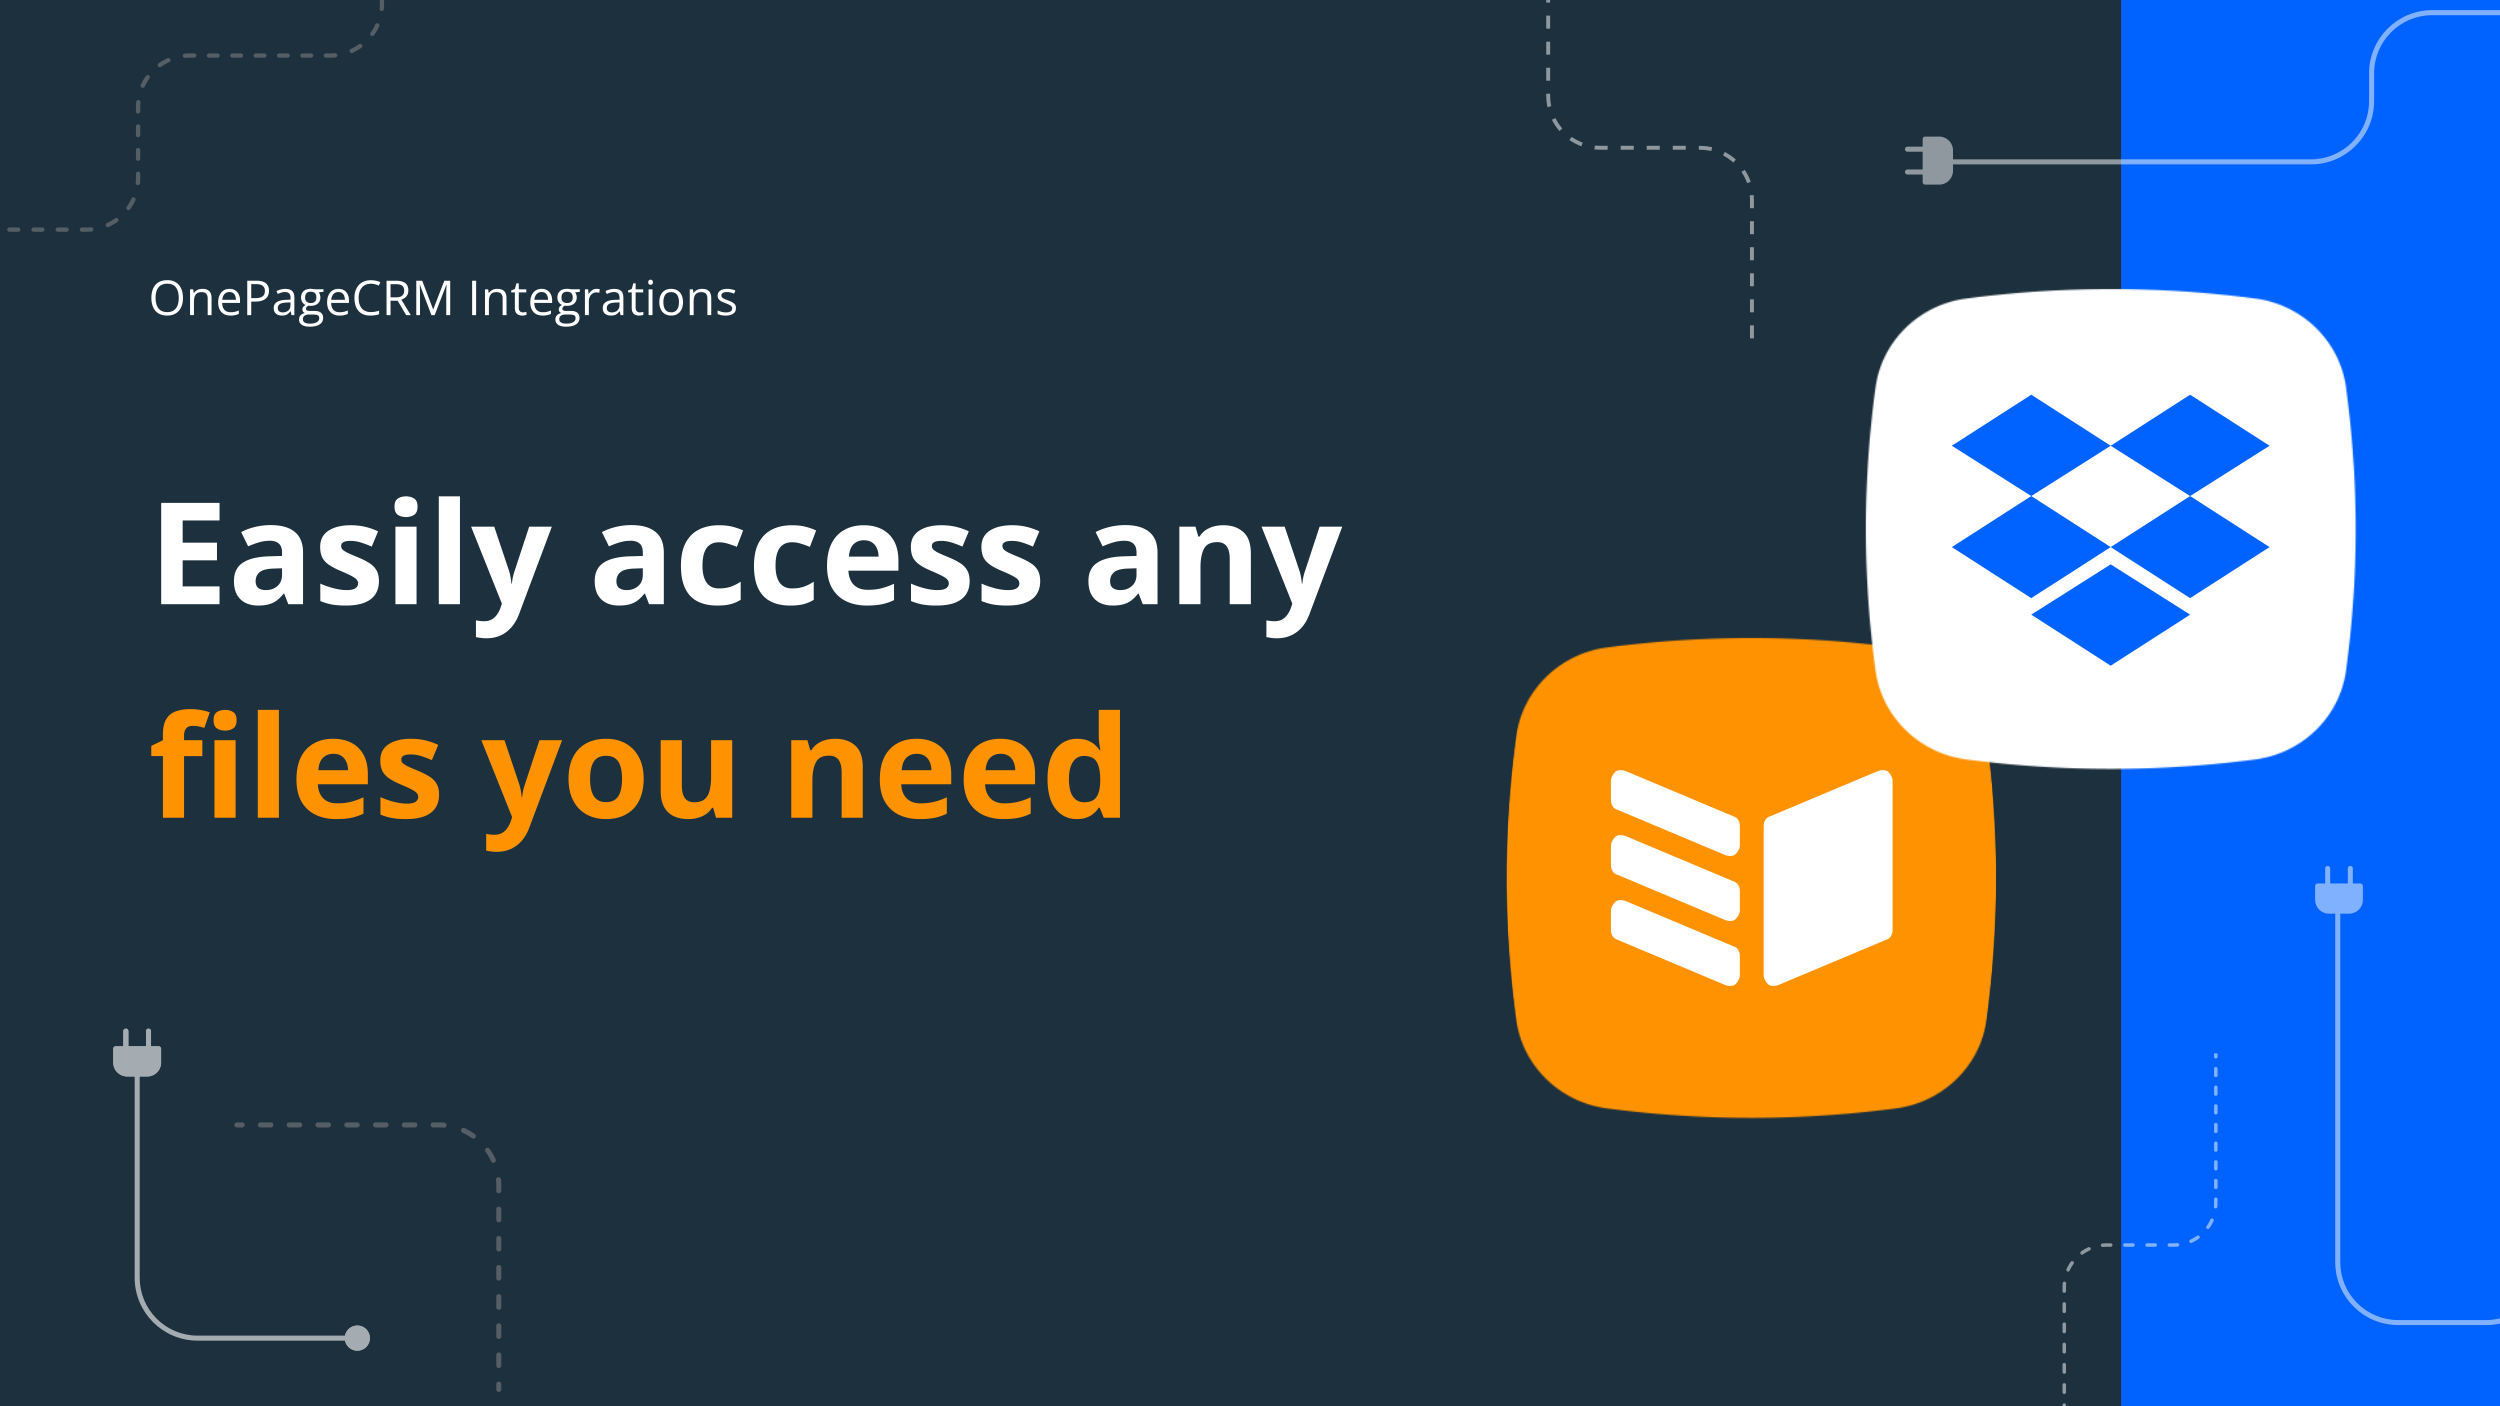
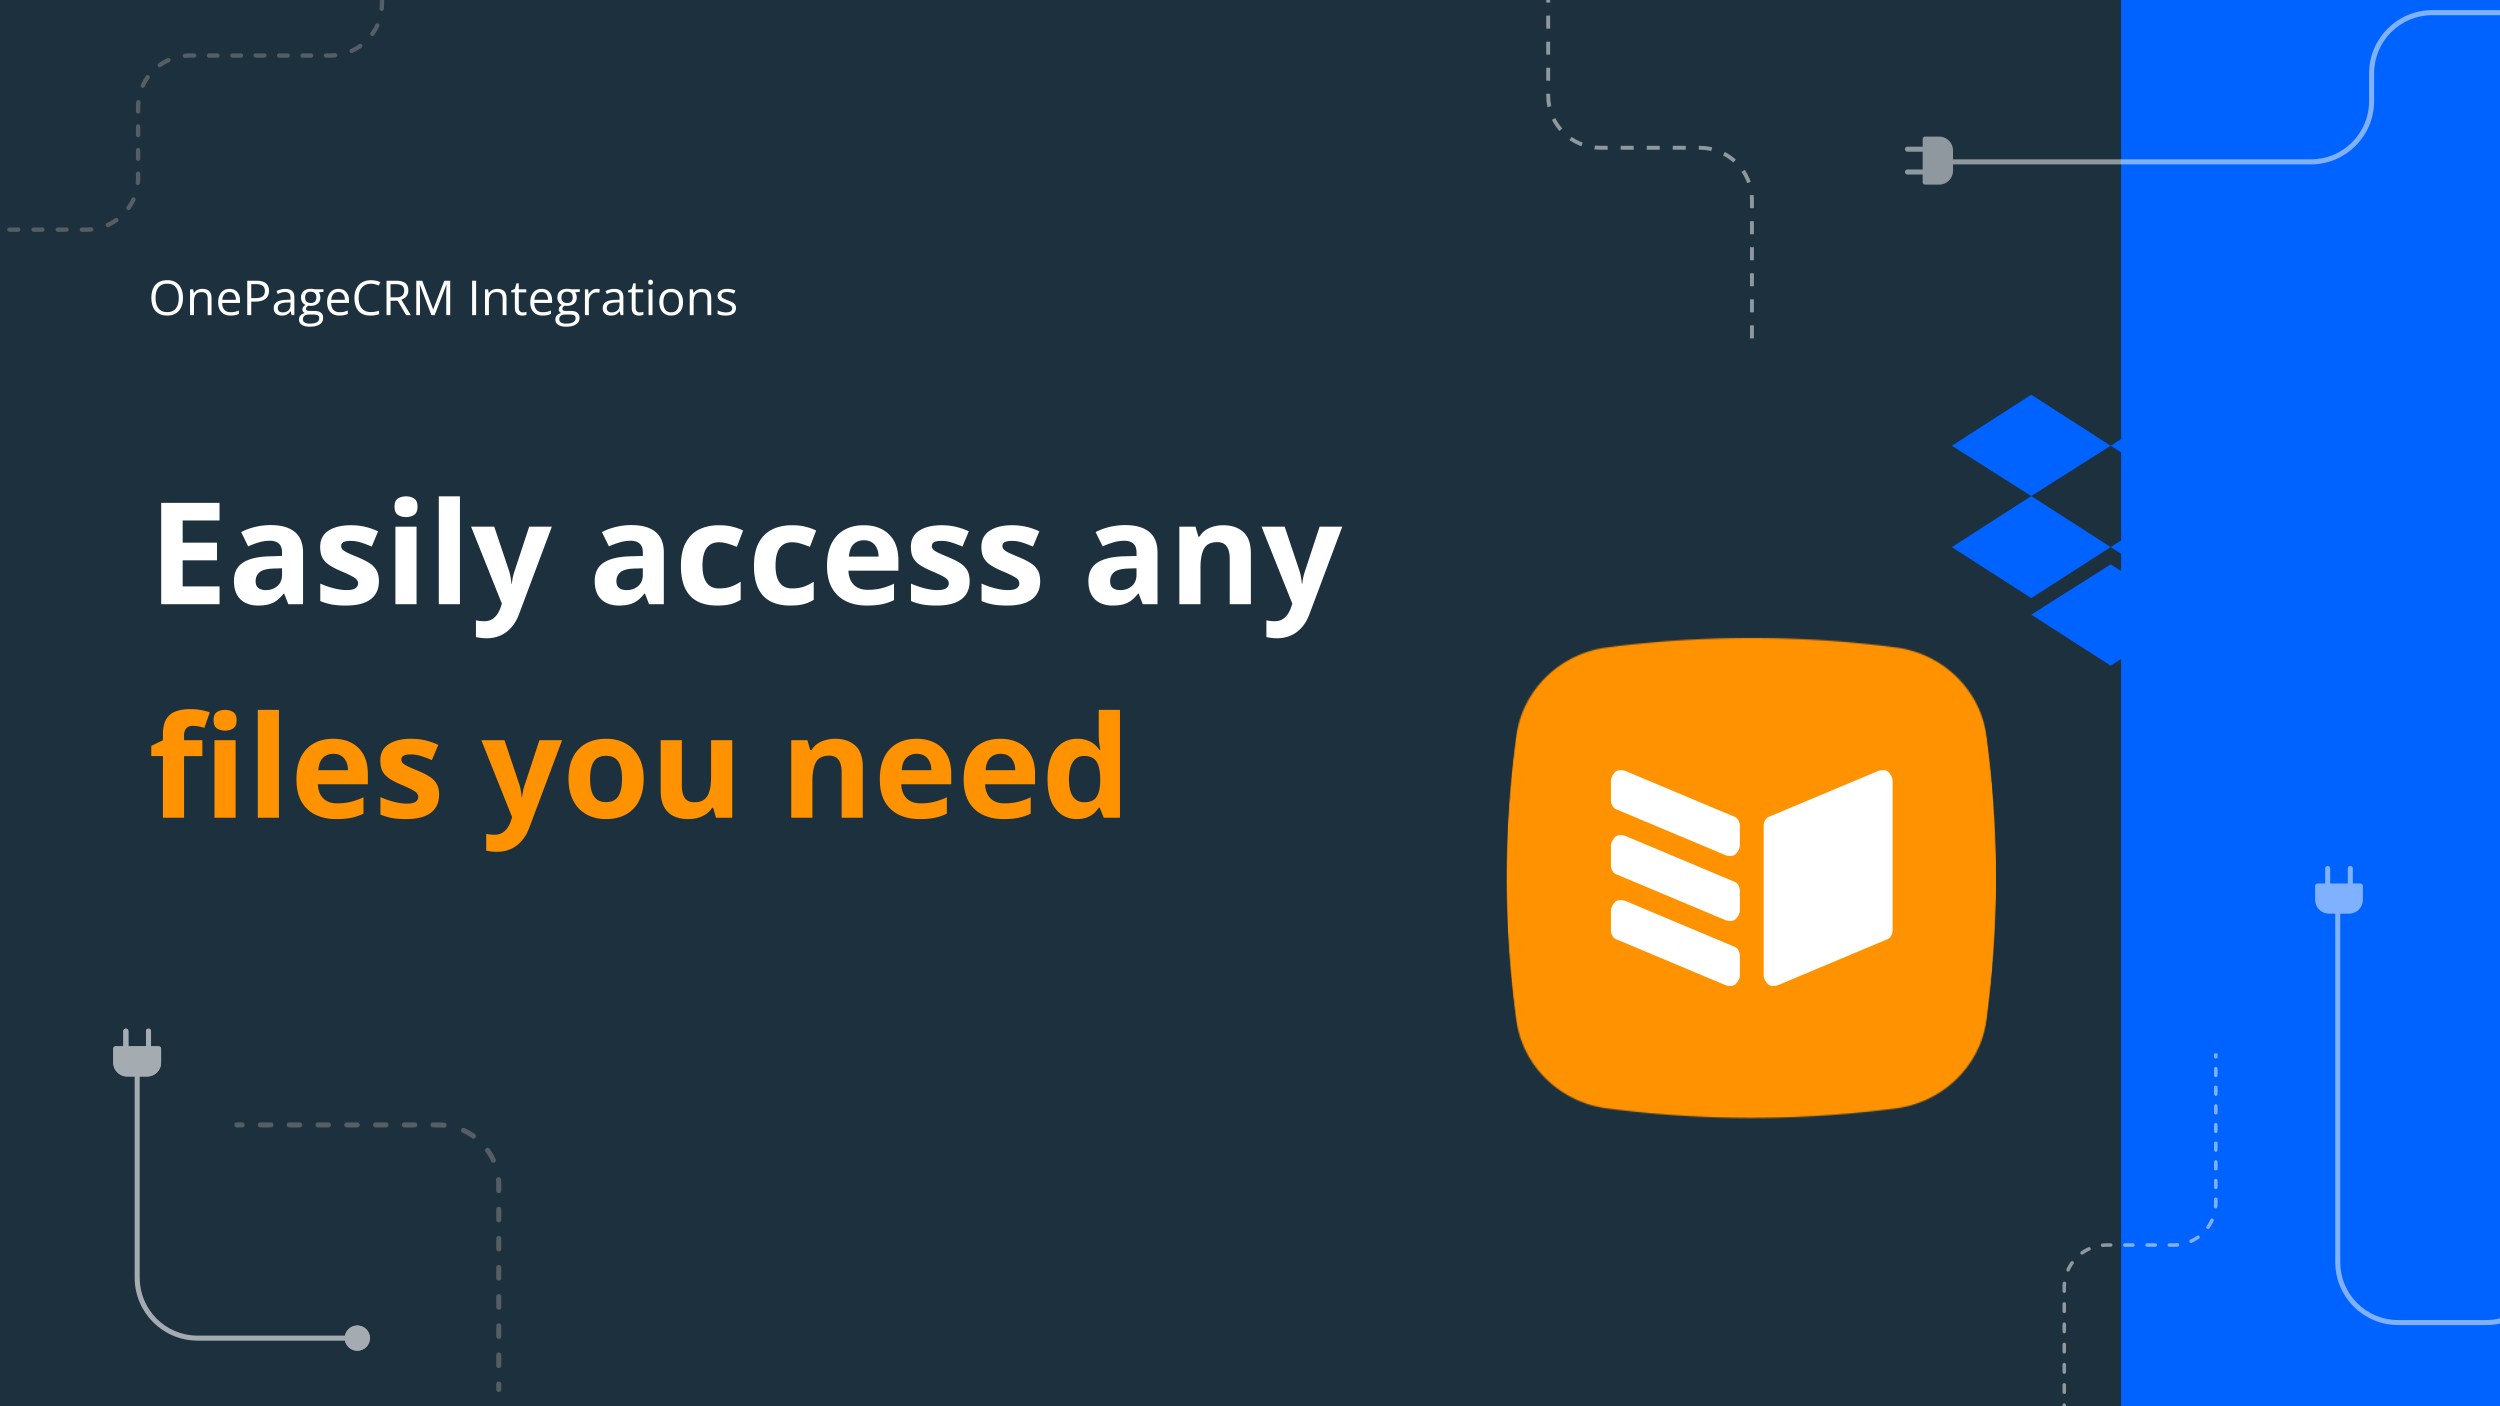
<svg xmlns="http://www.w3.org/2000/svg" width="1920" height="1080" fill="none">
  <rect width="100%" height="100%" fill="#808080" stroke="none" />
  <g clip-path="url(#a)">
    <path fill="#1D303D" d="M0 0h1920v1080H0z" />
    <path fill="#0062FF" d="M1629 0h291v1080h-291z" />
    <path d="M140.521 228.757c0 2.036-.258 3.891-.776 5.565-.518 1.662-1.289 3.095-2.313 4.3-1.012 1.192-2.27 2.113-3.776 2.764-1.505.65-3.252.975-5.239.975-2.048 0-3.836-.325-5.366-.975-1.517-.651-2.782-1.578-3.794-2.782-.999-1.205-1.752-2.644-2.258-4.318-.494-1.675-.741-3.529-.741-5.565 0-2.698.446-5.064 1.337-7.1.891-2.035 2.24-3.619 4.047-4.751 1.819-1.133 4.095-1.699 6.829-1.699 2.614 0 4.812.56 6.594 1.681 1.795 1.12 3.15 2.697 4.065 4.733.928 2.023 1.391 4.414 1.391 7.172zm-21.029 0c0 2.241.319 4.18.958 5.818.638 1.638 1.614 2.902 2.926 3.794 1.325.891 3.006 1.337 5.041 1.337 2.048 0 3.722-.446 5.022-1.337 1.313-.892 2.283-2.156 2.909-3.794.626-1.638.94-3.577.94-5.818 0-3.408-.717-6.07-2.15-7.985-1.422-1.927-3.644-2.891-6.667-2.891-2.047 0-3.734.44-5.058 1.319-1.325.879-2.313 2.132-2.963 3.758-.639 1.614-.958 3.547-.958 5.799zm35.844-6.919c2.349 0 4.125.578 5.33 1.734 1.204 1.144 1.806 2.987 1.806 5.529V242h-2.963v-12.701c0-1.65-.379-2.884-1.138-3.703-.747-.819-1.897-1.229-3.451-1.229-2.192 0-3.733.62-4.625 1.861-.891 1.241-1.337 3.041-1.337 5.402V242h-2.999v-19.801h2.421l.452 2.855h.163a5.877 5.877 0 0 1 1.608-1.753 7 7 0 0 1 2.186-1.084 8.464 8.464 0 0 1 2.547-.379zm20.939 0c1.686 0 3.131.373 4.336 1.12 1.204.747 2.126 1.795 2.764 3.144.638 1.336.958 2.902.958 4.697v1.861h-13.677c.036 2.324.615 4.095 1.735 5.311 1.12 1.217 2.698 1.825 4.733 1.825 1.253 0 2.361-.115 3.324-.343a18.304 18.304 0 0 0 2.999-1.012v2.638a14.63 14.63 0 0 1-2.981.975c-.975.205-2.132.307-3.468.307-1.903 0-3.566-.385-4.987-1.156-1.409-.783-2.505-1.927-3.288-3.433-.783-1.505-1.174-3.348-1.174-5.528 0-2.132.355-3.974 1.066-5.528.722-1.566 1.734-2.77 3.035-3.613 1.313-.844 2.854-1.265 4.625-1.265zm-.036 2.457c-1.602 0-2.879.524-3.83 1.572-.952 1.048-1.518 2.511-1.699 4.39h10.479c-.012-1.181-.199-2.216-.56-3.108-.349-.903-.885-1.601-1.608-2.095-.723-.506-1.65-.759-2.782-.759zm20.541-8.708c3.409 0 5.896.668 7.462 2.005 1.577 1.325 2.366 3.228 2.366 5.709a9.15 9.15 0 0 1-.56 3.198c-.361 1-.951 1.885-1.77 2.656-.819.759-1.897 1.361-3.234 1.806-1.325.434-2.951.651-4.878.651h-3.216V242h-3.071v-26.413h6.901zm-.289 2.62h-3.541v10.767h2.873c1.686 0 3.089-.181 4.209-.542 1.132-.361 1.982-.945 2.548-1.752.566-.819.849-1.903.849-3.252 0-1.759-.56-3.066-1.68-3.921-1.121-.867-2.873-1.3-5.258-1.3zm22.601 3.667c2.361 0 4.113.53 5.258 1.59 1.144 1.06 1.716 2.752 1.716 5.077V242h-2.186l-.578-2.927h-.145a10.99 10.99 0 0 1-1.734 1.825 6.443 6.443 0 0 1-2.096 1.102c-.783.241-1.746.361-2.89.361-1.205 0-2.277-.21-3.216-.632a5.008 5.008 0 0 1-2.204-1.915c-.53-.855-.795-1.939-.795-3.252 0-1.975.783-3.493 2.348-4.553 1.566-1.06 3.951-1.638 7.155-1.734l3.414-.145v-1.21c0-1.71-.367-2.909-1.102-3.595-.735-.687-1.77-1.03-3.107-1.03a9.62 9.62 0 0 0-2.963.452c-.94.301-1.831.656-2.674 1.065l-.921-2.276c.891-.458 1.915-.849 3.071-1.174a13.425 13.425 0 0 1 3.649-.488zm4.011 10.37-3.017.127c-2.469.096-4.21.499-5.221 1.21-1.012.711-1.518 1.716-1.518 3.017 0 1.132.343 1.969 1.03 2.511.686.542 1.596.813 2.728.813 1.758 0 3.198-.487 4.318-1.463 1.12-.976 1.68-2.439 1.68-4.39v-1.825zm14.67 18.645c-2.602 0-4.607-.488-6.016-1.464-1.409-.963-2.114-2.318-2.114-4.065 0-1.24.392-2.3 1.174-3.179.795-.88 1.891-1.464 3.288-1.753a3.602 3.602 0 0 1-1.336-1.084 2.693 2.693 0 0 1-.542-1.662c0-.723.198-1.355.596-1.897.409-.554 1.03-1.084 1.861-1.59-1.036-.421-1.879-1.132-2.53-2.132-.638-1.011-.957-2.186-.957-3.522 0-1.422.295-2.632.885-3.632.59-1.012 1.445-1.782 2.565-2.312 1.121-.53 2.476-.795 4.065-.795.35 0 .699.018 1.048.054.362.024.705.066 1.03.126.325.049.608.109.849.181h6.793v1.933l-3.649.452c.361.47.662 1.036.903 1.698.241.663.361 1.397.361 2.204 0 1.975-.668 3.547-2.005 4.716-1.337 1.156-3.174 1.734-5.51 1.734-.554 0-1.12-.048-1.699-.145-.59.326-1.041.687-1.354 1.084a2.208 2.208 0 0 0-.452 1.373c0 .386.114.693.343.922.241.229.584.397 1.03.506.446.096.982.144 1.608.144h3.487c2.156 0 3.806.452 4.95 1.355 1.156.903 1.734 2.222 1.734 3.957 0 2.192-.891 3.872-2.674 5.04-1.782 1.169-4.36 1.753-7.732 1.753zm.09-2.349c1.638 0 2.993-.169 4.065-.506 1.084-.325 1.891-.801 2.421-1.427.542-.614.813-1.349.813-2.204 0-.795-.181-1.397-.542-1.807-.361-.397-.891-.662-1.59-.795-.698-.144-1.553-.217-2.565-.217h-3.433c-.891 0-1.668.139-2.33.416-.663.277-1.175.687-1.536 1.229-.349.542-.524 1.216-.524 2.023 0 1.072.452 1.885 1.355 2.439.903.566 2.192.849 3.866.849zm.777-15.826c1.433 0 2.511-.361 3.234-1.084.723-.723 1.084-1.777 1.084-3.162 0-1.481-.367-2.589-1.102-3.324-.735-.747-1.819-1.12-3.252-1.12-1.373 0-2.433.385-3.18 1.156-.734.759-1.102 1.873-1.102 3.342 0 1.349.374 2.385 1.12 3.108.747.723 1.813 1.084 3.198 1.084zm21.318-10.876c1.687 0 3.132.373 4.336 1.12 1.205.747 2.126 1.795 2.765 3.144.638 1.336.957 2.902.957 4.697v1.861H254.34c.036 2.324.614 4.095 1.734 5.311 1.12 1.217 2.698 1.825 4.734 1.825 1.252 0 2.36-.115 3.324-.343a18.336 18.336 0 0 0 2.999-1.012v2.638c-1 .445-1.993.77-2.981.975-.976.205-2.132.307-3.469.307-1.903 0-3.565-.385-4.986-1.156-1.409-.783-2.505-1.927-3.288-3.433-.783-1.505-1.175-3.348-1.175-5.528 0-2.132.356-3.974 1.066-5.528.723-1.566 1.735-2.77 3.035-3.613 1.313-.844 2.855-1.265 4.625-1.265zm-.036 2.457c-1.602 0-2.878.524-3.83 1.572-.951 1.048-1.517 2.511-1.698 4.39h10.479c-.012-1.181-.199-2.216-.561-3.108-.349-.903-.885-1.601-1.607-2.095-.723-.506-1.65-.759-2.783-.759zm24.932-6.378c-1.457 0-2.77.253-3.938.759a8.011 8.011 0 0 0-2.963 2.168c-.807.94-1.428 2.078-1.861 3.415-.434 1.337-.651 2.842-.651 4.516 0 2.217.344 4.144 1.03 5.782.699 1.626 1.735 2.884 3.108 3.776 1.385.891 3.113 1.336 5.185 1.336 1.18 0 2.288-.096 3.324-.289a30.39 30.39 0 0 0 3.053-.758v2.673c-.963.362-1.975.627-3.035.795-1.06.181-2.319.271-3.776.271-2.686 0-4.932-.554-6.739-1.662-1.794-1.12-3.143-2.698-4.047-4.733-.891-2.036-1.336-4.438-1.336-7.209 0-1.999.277-3.824.831-5.474.566-1.662 1.385-3.095 2.457-4.3 1.084-1.204 2.408-2.131 3.974-2.782 1.578-.662 3.385-.993 5.42-.993 1.337 0 2.626.132 3.866.397 1.241.265 2.361.644 3.361 1.138l-1.229 2.602a18.25 18.25 0 0 0-2.782-.994c-1-.289-2.084-.434-3.252-.434zm19.15-2.33c2.168 0 3.957.271 5.366.813 1.421.53 2.481 1.343 3.18 2.439.698 1.096 1.048 2.493 1.048 4.191 0 1.397-.253 2.566-.759 3.505a6.555 6.555 0 0 1-1.987 2.258 10.136 10.136 0 0 1-2.62 1.337l7.245 11.87h-3.578l-6.467-11.021h-5.493V242h-3.071v-26.413h7.136zm-.18 2.656h-3.885v10.135h4.192c2.156 0 3.74-.44 4.751-1.319 1.024-.879 1.536-2.174 1.536-3.884 0-1.795-.542-3.065-1.626-3.812-1.072-.747-2.728-1.12-4.968-1.12zM331.321 242l-8.871-23.378h-.144c.048.494.09 1.096.126 1.807.036.71.066 1.487.09 2.33.025.831.037 1.68.037 2.548V242h-2.855v-26.413h4.553l8.365 21.969h.126l8.491-21.969h4.517V242h-3.035v-16.91c0-.783.012-1.566.036-2.349a105.626 105.626 0 0 1 .199-4.083h-.145L333.832 242h-2.511zm31.273 0v-26.413h3.071V242h-3.071zm19.259-20.162c2.348 0 4.125.578 5.329 1.734 1.205 1.144 1.807 2.987 1.807 5.529V242h-2.963v-12.701c0-1.65-.38-2.884-1.138-3.703-.747-.819-1.897-1.229-3.451-1.229-2.192 0-3.734.62-4.625 1.861s-1.337 3.041-1.337 5.402V242h-2.999v-19.801h2.421l.452 2.855h.162a5.903 5.903 0 0 1 1.608-1.753 7.01 7.01 0 0 1 2.186-1.084 8.466 8.466 0 0 1 2.548-.379zm19.71 18.066c.494 0 1-.042 1.518-.126a6.965 6.965 0 0 0 1.264-.307v2.33c-.349.157-.837.289-1.463.398-.614.108-1.217.162-1.807.162-1.048 0-1.999-.18-2.854-.542-.855-.373-1.542-.999-2.06-1.879-.506-.879-.759-2.095-.759-3.649v-11.743h-2.818v-1.464l2.836-1.174 1.193-4.3h1.806v4.589h5.8v2.349h-5.8v11.653c0 1.24.283 2.168.85 2.782.578.614 1.342.921 2.294.921zm14.417-18.066c1.686 0 3.131.373 4.336 1.12 1.204.747 2.126 1.795 2.764 3.144.638 1.336.958 2.902.958 4.697v1.861h-13.677c.036 2.324.615 4.095 1.735 5.311 1.12 1.217 2.698 1.825 4.733 1.825 1.253 0 2.361-.115 3.324-.343a18.272 18.272 0 0 0 2.999-1.012v2.638a14.63 14.63 0 0 1-2.981.975c-.975.205-2.131.307-3.468.307-1.903 0-3.565-.385-4.987-1.156-1.409-.783-2.505-1.927-3.288-3.433-.783-1.505-1.174-3.348-1.174-5.528 0-2.132.355-3.974 1.066-5.528.722-1.566 1.734-2.77 3.035-3.613 1.313-.844 2.854-1.265 4.625-1.265zm-.036 2.457c-1.602 0-2.879.524-3.83 1.572-.952 1.048-1.518 2.511-1.698 4.39h10.478c-.012-1.181-.199-2.216-.56-3.108-.349-.903-.885-1.601-1.608-2.095-.723-.506-1.65-.759-2.782-.759zm18.717 26.594c-2.602 0-4.607-.488-6.016-1.464-1.41-.963-2.114-2.318-2.114-4.065 0-1.24.391-2.3 1.174-3.179.795-.88 1.891-1.464 3.288-1.753a3.605 3.605 0 0 1-1.337-1.084 2.699 2.699 0 0 1-.542-1.662c0-.723.199-1.355.596-1.897.41-.554 1.03-1.084 1.861-1.59-1.036-.421-1.879-1.132-2.529-2.132-.638-1.011-.958-2.186-.958-3.522 0-1.422.296-2.632.886-3.632.59-1.012 1.445-1.782 2.565-2.312 1.12-.53 2.475-.795 4.065-.795.349 0 .699.018 1.048.054.361.024.705.066 1.03.126.325.049.608.109.849.181h6.793v1.933l-3.65.452c.362.47.663 1.036.904 1.698.241.663.361 1.397.361 2.204 0 1.975-.668 3.547-2.005 4.716-1.337 1.156-3.174 1.734-5.511 1.734-.554 0-1.12-.048-1.698-.145-.59.326-1.042.687-1.355 1.084a2.213 2.213 0 0 0-.451 1.373c0 .386.114.693.343.922.241.229.584.397 1.03.506.445.096.981.144 1.608.144h3.486c2.156 0 3.806.452 4.951 1.355 1.156.903 1.734 2.222 1.734 3.957 0 2.192-.891 3.872-2.674 5.04-1.782 1.169-4.36 1.753-7.732 1.753zm.09-2.349c1.638 0 2.993-.169 4.065-.506 1.084-.325 1.891-.801 2.421-1.427.542-.614.813-1.349.813-2.204 0-.795-.181-1.397-.542-1.807-.362-.397-.891-.662-1.59-.795-.699-.144-1.554-.217-2.565-.217h-3.433c-.891 0-1.668.139-2.331.416-.662.277-1.174.687-1.535 1.229-.35.542-.524 1.216-.524 2.023 0 1.072.451 1.885 1.355 2.439.903.566 2.192.849 3.866.849zm.777-15.826c1.433 0 2.511-.361 3.234-1.084.722-.723 1.084-1.777 1.084-3.162 0-1.481-.368-2.589-1.102-3.324-.735-.747-1.819-1.12-3.252-1.12-1.373 0-2.433.385-3.18 1.156-.735.759-1.102 1.873-1.102 3.342 0 1.349.373 2.385 1.12 3.108.747.723 1.813 1.084 3.198 1.084zm22.691-10.876c.398 0 .813.024 1.247.072.433.036.819.09 1.156.163l-.379 2.782a8.389 8.389 0 0 0-1.084-.199 9.378 9.378 0 0 0-1.12-.072c-.795 0-1.548.163-2.259.488a5.35 5.35 0 0 0-1.842 1.373c-.53.59-.946 1.307-1.247 2.15-.301.831-.452 1.758-.452 2.782V242h-3.017v-19.801h2.493l.326 3.65h.126a9.682 9.682 0 0 1 1.481-2.006 6.676 6.676 0 0 1 2.006-1.463c.771-.361 1.626-.542 2.565-.542zm13.55.036c2.361 0 4.113.53 5.257 1.59 1.145 1.06 1.717 2.752 1.717 5.077V242h-2.186l-.578-2.927h-.145a10.99 10.99 0 0 1-1.734 1.825 6.453 6.453 0 0 1-2.096 1.102c-.783.241-1.747.361-2.891.361-1.204 0-2.276-.21-3.216-.632a5.013 5.013 0 0 1-2.204-1.915c-.53-.855-.795-1.939-.795-3.252 0-1.975.783-3.493 2.349-4.553 1.566-1.06 3.951-1.638 7.154-1.734l3.415-.145v-1.21c0-1.71-.367-2.909-1.102-3.595-.735-.687-1.771-1.03-3.108-1.03-1.035 0-2.023.15-2.962.452-.94.301-1.831.656-2.674 1.065l-.922-2.276c.892-.458 1.915-.849 3.072-1.174a13.42 13.42 0 0 1 3.649-.488zm4.011 10.37-3.017.127c-2.469.096-4.21.499-5.221 1.21-1.012.711-1.518 1.716-1.518 3.017 0 1.132.343 1.969 1.03 2.511.686.542 1.596.813 2.728.813 1.758 0 3.197-.487 4.318-1.463 1.12-.976 1.68-2.439 1.68-4.39v-1.825zm15.537 7.66c.494 0 1-.042 1.517-.126.518-.084.94-.187 1.265-.307v2.33c-.349.157-.837.289-1.463.398-.615.108-1.217.162-1.807.162-1.048 0-1.999-.18-2.854-.542-.856-.373-1.542-.999-2.06-1.879-.506-.879-.759-2.095-.759-3.649v-11.743h-2.818v-1.464l2.836-1.174 1.193-4.3h1.806v4.589h5.8v2.349h-5.8v11.653c0 1.24.283 2.168.849 2.782.579.614 1.343.921 2.295.921zm9.792-17.705V242h-2.999v-19.801h2.999zm-1.463-7.407c.493 0 .915.163 1.264.488.361.313.542.807.542 1.481 0 .663-.181 1.156-.542 1.482a1.79 1.79 0 0 1-1.264.487c-.518 0-.952-.162-1.301-.487-.338-.326-.506-.819-.506-1.482 0-.674.168-1.168.506-1.481.349-.325.783-.488 1.301-.488zm24.895 17.271c0 1.626-.211 3.078-.632 4.354-.422 1.277-1.03 2.355-1.825 3.234a7.936 7.936 0 0 1-2.891 2.024c-1.12.457-2.39.686-3.812.686-1.325 0-2.541-.229-3.649-.686a8.233 8.233 0 0 1-2.855-2.024c-.794-.879-1.415-1.957-1.86-3.234-.434-1.276-.651-2.728-.651-4.354 0-2.167.368-4.01 1.102-5.528.735-1.529 1.783-2.692 3.144-3.487 1.373-.807 3.005-1.21 4.896-1.21 1.806 0 3.384.403 4.733 1.21 1.361.807 2.415 1.976 3.162 3.505.759 1.518 1.138 3.355 1.138 5.51zm-15.067 0c0 1.59.21 2.969.632 4.138.422 1.168 1.072 2.071 1.951 2.71.879.638 2.012.957 3.397.957 1.373 0 2.499-.319 3.378-.957.891-.639 1.548-1.542 1.969-2.71.422-1.169.633-2.548.633-4.138 0-1.577-.211-2.938-.633-4.083-.421-1.156-1.072-2.047-1.951-2.673-.879-.627-2.017-.94-3.414-.94-2.06 0-3.572.681-4.535 2.042-.952 1.361-1.427 3.246-1.427 5.654zm29.629-10.225c2.348 0 4.125.578 5.329 1.734 1.205 1.144 1.807 2.987 1.807 5.529V242h-2.963v-12.701c0-1.65-.38-2.884-1.138-3.703-.747-.819-1.897-1.229-3.451-1.229-2.192 0-3.734.62-4.625 1.861s-1.337 3.041-1.337 5.402V242h-2.999v-19.801h2.421l.452 2.855h.162a5.903 5.903 0 0 1 1.608-1.753 7.01 7.01 0 0 1 2.186-1.084 8.466 8.466 0 0 1 2.548-.379zm26.124 14.742c0 1.265-.32 2.331-.958 3.198-.626.855-1.53 1.499-2.71 1.933-1.168.434-2.565.65-4.191.65-1.385 0-2.584-.108-3.596-.325-1.011-.217-1.897-.524-2.655-.921v-2.764c.807.397 1.77.758 2.89 1.084a12.26 12.26 0 0 0 3.433.487c1.71 0 2.951-.277 3.722-.831.77-.554 1.156-1.306 1.156-2.258 0-.542-.157-1.018-.47-1.427-.301-.422-.813-.825-1.536-1.211-.722-.397-1.722-.831-2.999-1.3a34.743 34.743 0 0 1-3.288-1.428c-.915-.481-1.626-1.066-2.131-1.752-.494-.687-.741-1.578-.741-2.674 0-1.674.674-2.957 2.023-3.848 1.361-.903 3.144-1.355 5.348-1.355 1.192 0 2.306.12 3.342.361a15.38 15.38 0 0 1 2.927.94l-1.012 2.403a18.502 18.502 0 0 0-2.619-.886 11.237 11.237 0 0 0-2.837-.361c-1.385 0-2.451.229-3.198.686-.734.458-1.102 1.084-1.102 1.879 0 .615.169 1.12.506 1.518.35.397.904.771 1.662 1.12.759.349 1.759.759 2.999 1.229 1.241.457 2.313.933 3.216 1.427.904.482 1.596 1.072 2.078 1.77.494.687.741 1.572.741 2.656zM168.606 464h-44.813v-77.812h44.813v13.519h-28.314v17.085h26.345v13.518h-26.345v20.065h28.314V464zm39.385-60.727c7.984 0 14.104 1.739 18.362 5.216 4.258 3.477 6.387 8.764 6.387 15.86V464h-11.337l-3.14-8.09h-.426c-1.703 2.129-3.441 3.868-5.215 5.216-1.775 1.348-3.815 2.342-6.121 2.98-2.306.639-5.109.958-8.409.958-3.513 0-6.671-.674-9.474-2.022-2.767-1.348-4.95-3.406-6.546-6.174-1.597-2.803-2.395-6.351-2.395-10.644 0-6.316 2.217-10.964 6.653-13.945 4.435-3.016 11.088-4.683 19.958-5.003l10.325-.319v-2.608c0-3.122-.816-5.411-2.448-6.866-1.632-1.454-3.903-2.182-6.812-2.182-2.874 0-5.695.408-8.463 1.224a65.628 65.628 0 0 0-8.303 3.087l-5.375-10.964c3.158-1.667 6.688-2.98 10.591-3.938a51.386 51.386 0 0 1 12.188-1.437zm8.622 33.158-6.28.213c-5.251.141-8.906 1.082-10.964 2.82-2.022 1.739-3.034 4.028-3.034 6.866 0 2.484.728 4.258 2.183 5.322 1.454 1.029 3.353 1.544 5.694 1.544 3.478 0 6.405-1.029 8.782-3.087 2.413-2.058 3.619-4.985 3.619-8.782v-4.896zm74.406 9.899c0 4.045-.958 7.469-2.874 10.272-1.881 2.768-4.702 4.879-8.463 6.334-3.761 1.419-8.445 2.128-14.051 2.128-4.151 0-7.717-.266-10.697-.798-2.945-.532-5.926-1.419-8.942-2.661v-13.412c3.229 1.455 6.689 2.661 10.379 3.619 3.725.923 6.99 1.384 9.793 1.384 3.157 0 5.411-.461 6.759-1.384 1.384-.958 2.076-2.2 2.076-3.726a4.41 4.41 0 0 0-.852-2.661c-.532-.816-1.703-1.721-3.513-2.714-1.809-1.029-4.648-2.36-8.515-3.992-3.726-1.561-6.795-3.14-9.208-4.737-2.377-1.596-4.151-3.477-5.322-5.641-1.136-2.2-1.703-4.985-1.703-8.356 0-5.5 2.129-9.633 6.386-12.401 4.294-2.803 10.024-4.205 17.191-4.205 3.69 0 7.203.373 10.538 1.118 3.371.745 6.831 1.934 10.379 3.566l-4.897 11.709c-2.945-1.277-5.73-2.324-8.356-3.14a26.238 26.238 0 0 0-7.93-1.224c-2.377 0-4.169.319-5.375.958-1.207.638-1.81 1.614-1.81 2.927 0 .958.302 1.81.905 2.555.639.745 1.845 1.579 3.619 2.501 1.81.887 4.453 2.04 7.93 3.46 3.371 1.383 6.298 2.838 8.782 4.364 2.484 1.49 4.4 3.353 5.748 5.588 1.348 2.2 2.023 5.056 2.023 8.569zm28.899-41.833V464h-16.232v-59.503h16.232zm-8.089-23.311c2.412 0 4.488.567 6.227 1.703 1.738 1.1 2.608 3.175 2.608 6.227 0 3.016-.87 5.109-2.608 6.28-1.739 1.135-3.815 1.703-6.227 1.703-2.449 0-4.542-.568-6.281-1.703-1.703-1.171-2.554-3.264-2.554-6.28 0-3.052.851-5.127 2.554-6.227 1.739-1.136 3.832-1.703 6.281-1.703zM353.236 464h-16.233v-82.814h16.233V464zm8.569-59.503h17.776l11.23 33.477c.355 1.065.656 2.147.905 3.247.248 1.1.461 2.235.638 3.406.178 1.171.32 2.395.426 3.672h.32a54.77 54.77 0 0 1 .851-5.375c.39-1.668.869-3.318 1.437-4.95l11.017-33.477h17.404l-25.174 67.114c-1.526 4.116-3.513 7.54-5.961 10.272-2.448 2.767-5.269 4.843-8.463 6.227-3.157 1.384-6.635 2.076-10.431 2.076-1.845 0-3.442-.107-4.79-.32a40.52 40.52 0 0 1-3.46-.585v-12.88c.745.177 1.686.337 2.821.479 1.135.142 2.324.213 3.566.213 2.271 0 4.222-.479 5.854-1.437 1.633-.958 2.999-2.253 4.099-3.885a20.88 20.88 0 0 0 2.608-5.27l.958-2.927-23.631-59.077zm123.263-1.224c7.984 0 14.104 1.739 18.362 5.216 4.258 3.477 6.387 8.764 6.387 15.86V464H498.48l-3.14-8.09h-.425c-1.704 2.129-3.442 3.868-5.216 5.216-1.774 1.348-3.815 2.342-6.121 2.98-2.306.639-5.109.958-8.409.958-3.513 0-6.671-.674-9.474-2.022-2.767-1.348-4.949-3.406-6.546-6.174-1.597-2.803-2.395-6.351-2.395-10.644 0-6.316 2.218-10.964 6.653-13.945 4.435-3.016 11.088-4.683 19.958-5.003l10.325-.319v-2.608c0-3.122-.816-5.411-2.448-6.866-1.632-1.454-3.903-2.182-6.812-2.182-2.874 0-5.695.408-8.463 1.224a65.558 65.558 0 0 0-8.302 3.087l-5.376-10.964c3.158-1.667 6.688-2.98 10.591-3.938a51.392 51.392 0 0 1 12.188-1.437zm8.622 33.158-6.28.213c-5.251.141-8.906 1.082-10.964 2.82-2.022 1.739-3.033 4.028-3.033 6.866 0 2.484.727 4.258 2.182 5.322 1.454 1.029 3.353 1.544 5.695 1.544 3.477 0 6.404-1.029 8.781-3.087 2.413-2.058 3.619-4.985 3.619-8.782v-4.896zm57.055 28.633c-5.89 0-10.911-1.064-15.062-3.193-4.151-2.164-7.309-5.5-9.474-10.006-2.164-4.506-3.246-10.272-3.246-17.297 0-7.274 1.224-13.199 3.672-17.776 2.484-4.613 5.908-8.002 10.272-10.166 4.4-2.164 9.492-3.247 15.275-3.247 4.116 0 7.664.408 10.645 1.225 3.016.78 5.641 1.72 7.877 2.82l-4.79 12.561c-2.555-1.029-4.932-1.863-7.132-2.502-2.2-.674-4.4-1.011-6.6-1.011-2.838 0-5.198.674-7.078 2.023-1.881 1.312-3.283 3.299-4.205 5.961-.923 2.661-1.384 5.996-1.384 10.005 0 3.939.497 7.203 1.49 9.793.994 2.591 2.431 4.524 4.311 5.802 1.881 1.242 4.17 1.862 6.866 1.862 3.371 0 6.369-.443 8.995-1.33 2.625-.923 5.18-2.2 7.664-3.832v13.891c-2.484 1.561-5.092 2.679-7.824 3.353-2.697.71-6.121 1.064-10.272 1.064zm56.097 0c-5.89 0-10.911-1.064-15.062-3.193-4.152-2.164-7.309-5.5-9.474-10.006-2.164-4.506-3.246-10.272-3.246-17.297 0-7.274 1.224-13.199 3.672-17.776 2.484-4.613 5.908-8.002 10.272-10.166 4.4-2.164 9.491-3.247 15.275-3.247 4.116 0 7.664.408 10.644 1.225 3.016.78 5.642 1.72 7.877 2.82l-4.79 12.561c-2.554-1.029-4.932-1.863-7.132-2.502a22.416 22.416 0 0 0-6.599-1.011c-2.839 0-5.198.674-7.079 2.023-1.88 1.312-3.282 3.299-4.204 5.961-.923 2.661-1.384 5.996-1.384 10.005 0 3.939.497 7.203 1.49 9.793.994 2.591 2.431 4.524 4.311 5.802 1.881 1.242 4.169 1.862 6.866 1.862 3.371 0 6.369-.443 8.994-1.33 2.626-.923 5.181-2.2 7.665-3.832v13.891c-2.484 1.561-5.092 2.679-7.824 3.353-2.697.71-6.121 1.064-10.272 1.064zm56.469-61.685c5.5 0 10.237 1.065 14.21 3.194 3.974 2.093 7.044 5.145 9.208 9.154 2.164 4.009 3.247 8.906 3.247 14.69v7.876h-38.374c.177 4.578 1.544 8.179 4.098 10.805 2.59 2.59 6.174 3.885 10.751 3.885 3.797 0 7.274-.39 10.432-1.171 3.158-.781 6.404-1.951 9.74-3.513v12.561a38.652 38.652 0 0 1-9.261 3.193c-3.194.674-7.079 1.011-11.656 1.011-5.961 0-11.248-1.099-15.86-3.299-4.577-2.2-8.179-5.553-10.804-10.059-2.591-4.507-3.886-10.184-3.886-17.032 0-6.954 1.171-12.738 3.513-17.35 2.377-4.648 5.677-8.126 9.899-10.432 4.223-2.342 9.137-3.513 14.743-3.513zm.106 11.55c-3.157 0-5.783 1.011-7.876 3.033-2.058 2.023-3.247 5.198-3.566 9.527h22.779c-.036-2.413-.479-4.559-1.331-6.44-.816-1.88-2.058-3.37-3.725-4.47-1.632-1.1-3.726-1.65-6.281-1.65zm81.271 31.401c0 4.045-.958 7.469-2.874 10.272-1.88 2.768-4.701 4.879-8.462 6.334-3.761 1.419-8.445 2.128-14.051 2.128-4.151 0-7.717-.266-10.697-.798-2.945-.532-5.926-1.419-8.942-2.661v-13.412c3.229 1.455 6.688 2.661 10.379 3.619 3.725.923 6.989 1.384 9.792 1.384 3.158 0 5.411-.461 6.76-1.384 1.384-.958 2.075-2.2 2.075-3.726a4.41 4.41 0 0 0-.851-2.661c-.532-.816-1.703-1.721-3.513-2.714-1.809-1.029-4.648-2.36-8.515-3.992-3.726-1.561-6.795-3.14-9.208-4.737-2.377-1.596-4.151-3.477-5.322-5.641-1.136-2.2-1.703-4.985-1.703-8.356 0-5.5 2.129-9.633 6.386-12.401 4.294-2.803 10.024-4.205 17.191-4.205 3.69 0 7.203.373 10.538 1.118 3.371.745 6.831 1.934 10.379 3.566l-4.897 11.709c-2.945-1.277-5.73-2.324-8.356-3.14a26.238 26.238 0 0 0-7.93-1.224c-2.377 0-4.169.319-5.375.958-1.207.638-1.81 1.614-1.81 2.927 0 .958.302 1.81.905 2.555.639.745 1.845 1.579 3.619 2.501 1.81.887 4.453 2.04 7.93 3.46 3.371 1.383 6.298 2.838 8.782 4.364 2.484 1.49 4.4 3.353 5.748 5.588 1.348 2.2 2.022 5.056 2.022 8.569zm54.181 0c0 4.045-.958 7.469-2.874 10.272-1.88 2.768-4.701 4.879-8.462 6.334-3.761 1.419-8.445 2.128-14.051 2.128-4.151 0-7.717-.266-10.698-.798-2.945-.532-5.925-1.419-8.941-2.661v-13.412c3.229 1.455 6.688 2.661 10.378 3.619 3.726.923 6.99 1.384 9.793 1.384 3.158 0 5.411-.461 6.759-1.384 1.384-.958 2.076-2.2 2.076-3.726 0-.993-.284-1.88-.851-2.661-.533-.816-1.704-1.721-3.513-2.714-1.81-1.029-4.648-2.36-8.516-3.992-3.725-1.561-6.795-3.14-9.207-4.737-2.378-1.596-4.152-3.477-5.323-5.641-1.135-2.2-1.703-4.985-1.703-8.356 0-5.5 2.129-9.633 6.387-12.401 4.293-2.803 10.024-4.205 17.191-4.205 3.69 0 7.203.373 10.538 1.118 3.371.745 6.83 1.934 10.378 3.566l-4.896 11.709c-2.945-1.277-5.73-2.324-8.356-3.14a26.243 26.243 0 0 0-7.93-1.224c-2.377 0-4.169.319-5.376.958-1.206.638-1.809 1.614-1.809 2.927 0 .958.301 1.81.905 2.555.638.745 1.845 1.579 3.619 2.501 1.809.887 4.453 2.04 7.93 3.46 3.371 1.383 6.298 2.838 8.782 4.364 2.483 1.49 4.399 3.353 5.748 5.588 1.348 2.2 2.022 5.056 2.022 8.569zm65.358-43.057c7.983 0 14.104 1.739 18.361 5.216 4.258 3.477 6.387 8.764 6.387 15.86V464h-11.336l-3.14-8.09h-.426c-1.703 2.129-3.442 3.868-5.216 5.216-1.774 1.348-3.814 2.342-6.121 2.98-2.306.639-5.109.958-8.409.958-3.513 0-6.67-.674-9.473-2.022-2.768-1.348-4.95-3.406-6.547-6.174-1.597-2.803-2.395-6.351-2.395-10.644 0-6.316 2.218-10.964 6.653-13.945 4.435-3.016 11.088-4.683 19.958-5.003l10.326-.319v-2.608c0-3.122-.816-5.411-2.449-6.866-1.632-1.454-3.903-2.182-6.812-2.182-2.874 0-5.695.408-8.463 1.224a65.558 65.558 0 0 0-8.302 3.087l-5.376-10.964c3.158-1.667 6.689-2.98 10.592-3.938 3.938-.958 8.001-1.437 12.188-1.437zm8.622 33.158-6.281.213c-5.251.141-8.906 1.082-10.964 2.82-2.022 1.739-3.033 4.028-3.033 6.866 0 2.484.727 4.258 2.182 5.322 1.455 1.029 3.353 1.544 5.695 1.544 3.477 0 6.404-1.029 8.781-3.087 2.413-2.058 3.62-4.985 3.62-8.782v-4.896zm66.688-33.052c6.351 0 11.46 1.739 15.328 5.216 3.867 3.442 5.801 8.977 5.801 16.606V464h-16.233v-34.754c0-4.258-.78-7.469-2.342-9.634-1.525-2.164-3.938-3.246-7.238-3.246-4.967 0-8.356 1.685-10.165 5.056-1.81 3.371-2.715 8.232-2.715 14.583V464H905.74v-59.503h12.401l2.182 7.611h.905c1.277-2.058 2.856-3.726 4.737-5.003a20.833 20.833 0 0 1 6.333-2.821 28.916 28.916 0 0 1 7.239-.905zm29.325 1.118h17.777l11.23 33.477c.354 1.065.656 2.147.904 3.247.249 1.1.462 2.235.639 3.406.178 1.171.319 2.395.426 3.672h.322c.21-1.916.49-3.708.85-5.375.39-1.668.87-3.318 1.44-4.95l11.01-33.477h17.41l-25.18 67.114c-1.52 4.116-3.51 7.54-5.959 10.272-2.448 2.767-5.269 4.843-8.462 6.227-3.158 1.384-6.635 2.076-10.432 2.076-1.845 0-3.441-.107-4.79-.32a40.558 40.558 0 0 1-3.459-.585v-12.88c.745.177 1.685.337 2.821.479 1.135.142 2.324.213 3.566.213 2.27 0 4.222-.479 5.854-1.437 1.632-.958 2.998-2.253 4.098-3.885a20.88 20.88 0 0 0 2.608-5.27l.958-2.927-23.631-59.077z" fill="#fff" />
    <path d="M155.407 580.685h-14.051V628h-16.232v-47.315h-8.942v-7.824l8.942-4.364v-4.364c0-5.074.851-9.013 2.554-11.816 1.739-2.838 4.169-4.825 7.292-5.961 3.158-1.17 6.883-1.756 11.176-1.756 3.158 0 6.032.266 8.623.798 2.59.497 4.701 1.065 6.333 1.704l-4.151 11.921a47.437 47.437 0 0 0-4.045-1.064c-1.455-.319-3.123-.479-5.003-.479-2.271 0-3.939.692-5.003 2.076-1.029 1.348-1.544 3.087-1.544 5.215v3.726h14.051v12.188zm25.547-12.188V628h-16.233v-59.503h16.233zm-8.09-23.311c2.413 0 4.489.567 6.227 1.703 1.739 1.1 2.608 3.175 2.608 6.227 0 3.016-.869 5.109-2.608 6.28-1.738 1.135-3.814 1.703-6.227 1.703-2.448 0-4.541-.568-6.28-1.703-1.703-1.171-2.555-3.264-2.555-6.28 0-3.052.852-5.127 2.555-6.227 1.739-1.136 3.832-1.703 6.28-1.703zM214.218 628h-16.233v-82.814h16.233V628zm41.62-60.621c5.5 0 10.237 1.065 14.211 3.194 3.974 2.093 7.043 5.145 9.207 9.154 2.165 4.009 3.247 8.906 3.247 14.69v7.876h-38.374c.178 4.578 1.544 8.179 4.099 10.805 2.59 2.59 6.173 3.885 10.751 3.885 3.796 0 7.273-.39 10.431-1.171 3.158-.781 6.405-1.951 9.74-3.513v12.561a38.652 38.652 0 0 1-9.261 3.193c-3.193.674-7.078 1.011-11.656 1.011-5.961 0-11.247-1.099-15.86-3.299-4.577-2.2-8.179-5.553-10.804-10.059-2.59-4.507-3.885-10.184-3.885-17.032 0-6.954 1.17-12.738 3.512-17.35 2.378-4.648 5.677-8.126 9.9-10.432 4.222-2.342 9.136-3.513 14.742-3.513zm.107 11.55c-3.158 0-5.784 1.011-7.877 3.033-2.058 2.023-3.247 5.198-3.566 9.527h22.779c-.035-2.413-.479-4.559-1.33-6.44-.816-1.88-2.058-3.37-3.726-4.47-1.632-1.1-3.725-1.65-6.28-1.65zm81.271 31.401c0 4.045-.958 7.469-2.874 10.272-1.881 2.768-4.702 4.879-8.463 6.334-3.761 1.419-8.444 2.128-14.05 2.128-4.152 0-7.718-.266-10.698-.798-2.945-.532-5.926-1.419-8.942-2.661v-13.412c3.229 1.455 6.689 2.661 10.379 3.619 3.725.923 6.99 1.384 9.793 1.384 3.158 0 5.411-.461 6.759-1.384 1.384-.958 2.076-2.2 2.076-3.726a4.41 4.41 0 0 0-.852-2.661c-.532-.816-1.703-1.721-3.512-2.714-1.81-1.029-4.649-2.36-8.516-3.992-3.726-1.561-6.795-3.14-9.208-4.737-2.377-1.596-4.151-3.477-5.322-5.641-1.135-2.2-1.703-4.985-1.703-8.356 0-5.5 2.129-9.633 6.387-12.401 4.293-2.803 10.023-4.205 17.191-4.205 3.69 0 7.202.373 10.538 1.118 3.37.745 6.83 1.934 10.378 3.566l-4.896 11.709c-2.945-1.277-5.731-2.324-8.356-3.14a26.243 26.243 0 0 0-7.93-1.224c-2.378 0-4.17.319-5.376.958-1.206.638-1.81 1.614-1.81 2.927 0 .958.302 1.81.905 2.555.639.745 1.845 1.579 3.619 2.501 1.81.887 4.453 2.04 7.931 3.46 3.37 1.383 6.298 2.838 8.781 4.364 2.484 1.49 4.4 3.353 5.748 5.588 1.349 2.2 2.023 5.056 2.023 8.569zm32.466-41.833h17.776l11.23 33.477c.355 1.065.656 2.147.905 3.247.248 1.1.461 2.235.638 3.406.178 1.171.32 2.395.426 3.672h.32a54.77 54.77 0 0 1 .851-5.375c.39-1.668.869-3.318 1.437-4.95l11.017-33.477h17.404l-25.174 67.114c-1.526 4.116-3.513 7.54-5.961 10.272-2.448 2.767-5.269 4.843-8.463 6.227-3.157 1.384-6.635 2.076-10.431 2.076-1.845 0-3.442-.107-4.79-.32a40.52 40.52 0 0 1-3.46-.585v-12.88c.745.177 1.686.337 2.821.479 1.135.142 2.324.213 3.566.213 2.271 0 4.222-.479 5.854-1.437 1.633-.958 2.999-2.253 4.099-3.885a20.844 20.844 0 0 0 2.607-5.27l.958-2.927-23.63-59.077zm124.647 29.645c0 4.968-.674 9.367-2.022 13.199-1.313 3.832-3.247 7.079-5.802 9.74-2.519 2.626-5.57 4.613-9.154 5.961-3.548 1.348-7.558 2.022-12.028 2.022-4.187 0-8.037-.674-11.55-2.022a25.671 25.671 0 0 1-9.101-5.961c-2.554-2.661-4.541-5.908-5.961-9.74-1.383-3.832-2.075-8.231-2.075-13.199 0-6.6 1.171-12.188 3.512-16.765 2.342-4.577 5.678-8.054 10.006-10.432 4.329-2.377 9.492-3.566 15.488-3.566 5.571 0 10.503 1.189 14.796 3.566 4.329 2.378 7.717 5.855 10.166 10.432 2.483 4.577 3.725 10.165 3.725 16.765zm-41.141 0c0 3.903.426 7.185 1.277 9.846.852 2.661 2.182 4.666 3.992 6.014 1.81 1.349 4.169 2.023 7.079 2.023 2.874 0 5.198-.674 6.972-2.023 1.809-1.348 3.122-3.353 3.938-6.014.852-2.661 1.278-5.943 1.278-9.846 0-3.938-.426-7.203-1.278-9.793-.816-2.626-2.129-4.595-3.938-5.908-1.81-1.312-4.169-1.969-7.079-1.969-4.293 0-7.415 1.473-9.367 4.418-1.916 2.945-2.874 7.362-2.874 13.252zm109.16-29.645V628h-12.454l-2.183-7.611h-.851c-1.277 2.023-2.874 3.673-4.79 4.95a20.852 20.852 0 0 1-6.334 2.821 28.285 28.285 0 0 1-7.185.904c-4.258 0-7.965-.745-11.123-2.235-3.158-1.526-5.624-3.885-7.398-7.079-1.739-3.193-2.608-7.344-2.608-12.454v-38.799h16.233v34.754c0 4.258.763 7.469 2.288 9.634 1.526 2.164 3.957 3.246 7.292 3.246 3.3 0 5.89-.745 7.77-2.235 1.881-1.526 3.194-3.743 3.939-6.653.78-2.945 1.171-6.528 1.171-10.751v-27.995h16.233zm79.142-1.118c6.351 0 11.46 1.739 15.328 5.216 3.867 3.442 5.801 8.977 5.801 16.606V628h-16.233v-34.754c0-4.258-.78-7.469-2.342-9.634-1.525-2.164-3.938-3.246-7.238-3.246-4.967 0-8.356 1.685-10.165 5.056-1.81 3.371-2.715 8.232-2.715 14.583V628h-16.233v-59.503h12.401l2.182 7.611h.905c1.277-2.058 2.856-3.726 4.737-5.003a20.833 20.833 0 0 1 6.333-2.821 28.916 28.916 0 0 1 7.239-.905zm62.377 0c5.499 0 10.236 1.065 14.21 3.194 3.974 2.093 7.043 5.145 9.208 9.154 2.164 4.009 3.246 8.906 3.246 14.69v7.876h-38.373c.177 4.578 1.543 8.179 4.098 10.805 2.59 2.59 6.174 3.885 10.751 3.885 3.796 0 7.274-.39 10.431-1.171 3.158-.781 6.405-1.951 9.74-3.513v12.561a38.652 38.652 0 0 1-9.261 3.193c-3.193.674-7.078 1.011-11.655 1.011-5.961 0-11.248-1.099-15.861-3.299-4.577-2.2-8.178-5.553-10.804-10.059-2.59-4.507-3.885-10.184-3.885-17.032 0-6.954 1.171-12.738 3.513-17.35 2.377-4.648 5.677-8.126 9.899-10.432 4.222-2.342 9.137-3.513 14.743-3.513zm.106 11.55c-3.158 0-5.783 1.011-7.877 3.033-2.058 2.023-3.246 5.198-3.566 9.527h22.78c-.036-2.413-.479-4.559-1.331-6.44-.816-1.88-2.058-3.37-3.726-4.47-1.632-1.1-3.725-1.65-6.28-1.65zm64.293-11.55c5.5 0 10.237 1.065 14.211 3.194 3.974 2.093 7.043 5.145 9.207 9.154 2.164 4.009 3.247 8.906 3.247 14.69v7.876h-38.374c.178 4.578 1.544 8.179 4.098 10.805 2.59 2.59 6.174 3.885 10.751 3.885 3.797 0 7.274-.39 10.432-1.171 3.158-.781 6.404-1.951 9.74-3.513v12.561a38.652 38.652 0 0 1-9.261 3.193c-3.193.674-7.079 1.011-11.656 1.011-5.961 0-11.248-1.099-15.86-3.299-4.577-2.2-8.179-5.553-10.804-10.059-2.591-4.507-3.886-10.184-3.886-17.032 0-6.954 1.171-12.738 3.513-17.35 2.377-4.648 5.677-8.126 9.899-10.432 4.223-2.342 9.137-3.513 14.743-3.513zm.107 11.55c-3.158 0-5.784 1.011-7.877 3.033-2.058 2.023-3.247 5.198-3.566 9.527h22.779c-.035-2.413-.479-4.559-1.331-6.44-.816-1.88-2.058-3.37-3.725-4.47-1.632-1.1-3.726-1.65-6.28-1.65zm58.598 50.135c-6.635 0-12.046-2.59-16.233-7.77-4.152-5.216-6.227-12.862-6.227-22.939 0-10.183 2.111-17.883 6.333-23.099 4.223-5.251 9.74-7.877 16.552-7.877 2.839 0 5.34.391 7.505 1.171 2.164.781 4.027 1.828 5.588 3.14a20.657 20.657 0 0 1 4.045 4.418h.532c-.212-1.136-.479-2.803-.798-5.003a54.429 54.429 0 0 1-.426-6.866v-19.053h16.286V628h-12.454l-3.14-7.717h-.692c-1.029 1.632-2.324 3.122-3.885 4.47-1.526 1.313-3.353 2.36-5.482 3.141-2.129.78-4.63 1.17-7.504 1.17zm5.695-12.933c4.435 0 7.557-1.312 9.367-3.938 1.845-2.661 2.821-6.653 2.927-11.975v-1.757c0-5.783-.887-10.201-2.661-13.252-1.774-3.087-5.074-4.63-9.9-4.63-3.583 0-6.386 1.543-8.409 4.63-2.022 3.087-3.033 7.54-3.033 13.359s1.011 10.201 3.033 13.146c2.058 2.945 4.95 4.417 8.676 4.417z" fill="#FF9200" />
    <mask id="b" style="mask-type:alpha" maskUnits="userSpaceOnUse" x="1157" y="490" width="377" height="369">
      <path d="M1525.68 565.009c-4.99-35.059-33.29-62.779-69.08-67.674a851.356 851.356 0 0 0-223.03 0c-35.79 4.895-64.09 32.615-69.08 67.674a800.218 800.218 0 0 0 0 218.496c4.99 35.06 33.29 62.777 69.08 67.669a851.011 851.011 0 0 0 223.03 0c35.79-4.892 64.08-32.609 69.08-67.669 9.98-73.376 9.98-145.936 0-218.496z" fill="#FF9200" />
    </mask>
    <g mask="url(#b)">
      <path d="M1164.49 563.044c4.99-35.77 33.27-64.054 69.04-69.048a833.856 833.856 0 0 1 222.94 0c35.77 4.994 64.05 33.278 69.04 69.048a832.924 832.924 0 0 1 0 222.937c-4.99 35.772-33.27 64.052-69.04 69.044a833.608 833.608 0 0 1-222.94 0c-35.77-4.992-64.05-33.272-69.04-69.044-9.99-74.867-9.99-148.902 0-222.937z" fill="#FF9200" />
      <path d="M1237.21 714.261c0 3.328 1.67 6.657 5 7.489l83.18 34.936c2.5.832 5.82.832 7.49-.831 1.66-1.666 3.32-4.159 3.32-6.654v-14.975c0-3.327-1.66-6.656-4.99-7.488l-83.18-34.936c-2.5-.832-5.82-.832-7.49.83-1.66 1.665-3.33 4.16-3.33 6.656v14.973zm0-49.91c0 3.327 1.67 6.654 5 7.488l83.18 34.936c2.5.831 5.82.831 7.49-.832 1.66-1.663 3.32-4.16 3.32-6.655v-14.975c0-3.327-1.66-6.654-4.99-7.486l-83.18-34.936c-2.5-.834-5.82-.834-7.49.83-1.66 1.663-3.33 4.16-3.33 6.656v14.974zm0-49.912c0 3.327 1.67 6.656 5 7.487l83.18 34.938c2.5.831 5.82.831 7.49-.834 1.66-1.661 3.32-4.158 3.32-6.653v-14.974c0-3.328-1.66-6.656-4.99-7.487l-83.18-34.938c-2.5-.831-5.82-.831-7.49.832-1.66 1.663-3.33 4.159-3.33 6.654v14.975zm216.29 99.822c0 3.328-1.67 6.657-4.99 7.489l-83.19 34.936c-2.5.832-5.82.832-7.49-.831-1.66-1.666-3.32-4.159-3.32-6.654V634.403c0-3.328 1.66-6.656 4.99-7.487l83.18-34.938c2.5-.831 5.82-.831 7.49.832 1.66 1.663 3.33 4.159 3.33 6.654v114.797z" fill="#fff" />
    </g>
    <mask id="c" style="mask-type:alpha" maskUnits="userSpaceOnUse" x="1433" y="222" width="377" height="369">
      <path d="M1801.68 515.503c-4.99 35.058-33.29 62.779-69.08 67.673a851.27 851.27 0 0 1-223.03 0c-35.79-4.894-64.09-32.615-69.08-67.673a800.218 800.218 0 0 1 0-218.496c4.99-35.06 33.29-62.777 69.08-67.669a851.011 851.011 0 0 1 223.03 0c35.79 4.892 64.08 32.609 69.08 67.669 9.98 73.376 9.98 145.936 0 218.496z" fill="#FF9200" />
    </mask>
    <g mask="url(#c)">
-       <path d="M1410.77 186.152h466.74V628.51h-466.74V186.152z" fill="#fff" />
-     </g>
+       </g>
    <path d="m1560 303.137-61 39.202 61 38.626 61-38.626-61-39.202zm122 0-61 39.202 61 38.626 61-38.626-61-39.202zm-183 117.03 61 39.202 61-39.202-61-39.202-61 39.202zm183-39.202-61 39.202 61 39.202 61-39.202-61-39.202zm-122 91.087 61 39.202 61-39.202-61-38.626-61 38.626z" fill="#0062FF" />
    <g opacity=".5" fill-rule="evenodd" clip-rule="evenodd" fill="#fff">
      <path d="M1499.91 115.574c0-5.9-4.79-10.683-10.69-10.683h-10.68c-1.07 0-1.94.869-1.94 1.942v5.827h-11.66a1.942 1.942 0 0 0 0 3.885h11.66v13.597h-11.66a1.942 1.942 0 0 0 0 3.885h11.66v5.827c0 1.073.87 1.943 1.94 1.943h10.68c5.9 0 10.69-4.783 10.69-10.684v-15.539z" />
      <path d="M1774.76 122.373h-281.65v3.885h281.65c26.82 0 48.56-21.741 48.56-48.56V56.33c0-24.674 20-44.676 44.68-44.676h124.31V7.77H1868c-26.82 0-48.56 21.742-48.56 48.56v21.367c0 24.674-20.01 44.676-44.68 44.676z" />
    </g>
    <path fill-rule="evenodd" clip-rule="evenodd" d="M151.735 1025.75h122.702l.001 3.86H151.735c-26.68 0-48.309-21.63-48.309-48.307V812.224h3.865v169.079c0 24.547 19.898 44.447 44.444 44.447z" fill="#A5ACB1" />
    <path fill-rule="evenodd" clip-rule="evenodd" d="M97.628 826.715c-5.87 0-10.628-4.758-10.628-10.628v-10.628c0-1.067.865-1.932 1.932-1.932h5.797v-11.594a1.932 1.932 0 0 1 3.865 0v11.594h13.526v-11.594a1.932 1.932 0 0 1 3.865 0v11.594h5.797c1.067 0 1.932.865 1.932 1.932v10.628c0 5.87-4.758 10.628-10.628 10.628H97.628z" fill="#A5ACB1" />
    <path fill-rule="evenodd" clip-rule="evenodd" d="M88.932 805.459v10.628a8.696 8.696 0 0 0 8.696 8.696h15.458a8.696 8.696 0 0 0 8.696-8.696v-10.628h-32.85zm32.85-1.932c1.067 0 1.932.865 1.932 1.932v10.628c0 5.87-4.758 10.628-10.628 10.628H97.628c-5.87 0-10.628-4.758-10.628-10.628v-10.628c0-1.067.865-1.932 1.932-1.932h5.797v-11.594a1.932 1.932 0 0 1 3.865 0v11.594h13.526v-11.594a1.932 1.932 0 0 1 3.865 0v11.594h5.797z" fill="#A5ACB1" />
    <path d="M264.774 1027.68c0-5.34 4.326-9.66 9.662-9.66 5.336 0 9.662 4.32 9.662 9.66 0 5.33-4.326 9.66-9.662 9.66-5.336 0-9.662-4.33-9.662-9.66z" fill="#A5ACB1" />
    <path fill-rule="evenodd" clip-rule="evenodd" d="M274.436 1019.95a7.729 7.729 0 0 0-7.729 7.73 7.729 7.729 0 1 0 15.458 0c0-4.27-3.46-7.73-7.729-7.73zm0-1.93c-5.336 0-9.662 4.32-9.662 9.66 0 5.33 4.326 9.66 9.662 9.66 5.336 0 9.662-4.33 9.662-9.66 0-5.34-4.326-9.66-9.662-9.66z" fill="#A5ACB1" />
    <path fill-rule="evenodd" clip-rule="evenodd" d="M383.066 1069a1.936 1.936 0 0 1-1.934-1.93V1063c0-1.07.866-1.94 1.934-1.94s1.934.87 1.934 1.94v4.07c0 1.06-.866 1.93-1.934 1.93zm0-18.32a1.93 1.93 0 0 1-1.934-1.93v-8.14c0-1.07.866-1.94 1.934-1.94s1.934.87 1.934 1.94v8.14a1.93 1.93 0 0 1-1.934 1.93zm0-22.38a1.938 1.938 0 0 1-1.934-1.94v-8.14c0-1.06.866-1.93 1.934-1.93s1.934.87 1.934 1.93v8.14c0 1.07-.866 1.94-1.934 1.94zm0-22.39a1.93 1.93 0 0 1-1.934-1.93v-8.142a1.934 1.934 0 1 1 3.868 0v8.142a1.93 1.93 0 0 1-1.934 1.93zm0-22.383a1.934 1.934 0 0 1-1.934-1.935v-8.14a1.934 1.934 0 1 1 3.868 0v8.14a1.934 1.934 0 0 1-1.934 1.935zm0-22.386a1.934 1.934 0 0 1-1.934-1.935v-8.14a1.935 1.935 0 0 1 3.868 0v8.14a1.934 1.934 0 0 1-1.934 1.935zm0-22.386a1.934 1.934 0 0 1-1.934-1.935v-8.14a1.934 1.934 0 0 1 3.868 0v8.14a1.934 1.934 0 0 1-1.934 1.935zm0-22.386a1.934 1.934 0 0 1-1.934-1.934v-4.071a44.9 44.9 0 0 0-.199-4.234 1.935 1.935 0 0 1 3.851-.363c.143 1.514.216 3.047.216 4.597v4.071a1.934 1.934 0 0 1-1.934 1.934zm-3.38-23.538a1.934 1.934 0 0 1-2.563-.955 44.474 44.474 0 0 0-4.235-7.322 1.934 1.934 0 0 1 3.149-2.247 48.337 48.337 0 0 1 4.603 7.96 1.934 1.934 0 0 1-.954 2.564zm-14.535-19.167a1.933 1.933 0 0 1-2.698.451 44.49 44.49 0 0 0-7.32-4.236 1.935 1.935 0 0 1 1.609-3.518 48.32 48.32 0 0 1 7.957 4.605c.87.62 1.072 1.828.452 2.698zm-22.16-9.34a1.935 1.935 0 0 1-2.107 1.744 44.863 44.863 0 0 0-4.233-.199h-4.019a1.934 1.934 0 0 1 0-3.869h4.019c1.55 0 3.083.073 4.596.216a1.935 1.935 0 0 1 1.744 2.108zm-22.49-.389a1.934 1.934 0 0 1-1.934 1.934h-8.037a1.934 1.934 0 0 1 0-3.869h8.037c1.068 0 1.934.866 1.934 1.935zm-22.102 0a1.934 1.934 0 0 1-1.934 1.934h-8.038a1.934 1.934 0 0 1 0-3.869h8.038c1.068 0 1.934.866 1.934 1.935zm-22.103 0a1.934 1.934 0 0 1-1.934 1.934h-8.037a1.934 1.934 0 0 1 0-3.869h8.037c1.068 0 1.934.866 1.934 1.935zm-22.102 0a1.934 1.934 0 0 1-1.934 1.934h-8.037a1.934 1.934 0 0 1 0-3.869h8.037c1.068 0 1.934.866 1.934 1.935zm-22.103 0a1.934 1.934 0 0 1-1.934 1.934h-8.037a1.934 1.934 0 0 1 0-3.869h8.037c1.069 0 1.934.866 1.934 1.935zm-22.102 0a1.934 1.934 0 0 1-1.934 1.934h-8.037a1.934 1.934 0 0 1 0-3.869h8.037c1.068 0 1.934.866 1.934 1.935zm-22.102 0a1.934 1.934 0 0 1-1.934 1.934h-4.019a1.934 1.934 0 0 1 0-3.869h4.019c1.068 0 1.934.866 1.934 1.935z" fill="#555E64" />
    <g opacity=".5" fill-rule="evenodd" clip-rule="evenodd" fill="#fff">
      <path d="M1797.32 698.816v270.527c0 24.545 19.9 44.447 44.45 44.447h67.63c24.54 0 44.44-19.902 44.44-44.447V856.301h3.87v113.042c0 26.679-21.63 48.307-48.31 48.307h-67.63c-26.68 0-48.31-21.628-48.31-48.307V698.816h3.86z" />
      <path d="M1788.63 701.715c-5.87 0-10.63-4.758-10.63-10.628v-10.628c0-1.067.87-1.932 1.93-1.932h5.8v-11.594c0-1.067.86-1.932 1.93-1.932 1.07 0 1.93.865 1.93 1.932v11.594h13.53v-11.594c0-1.067.87-1.932 1.93-1.932 1.07 0 1.93.865 1.93 1.932v11.594h5.8c1.07 0 1.93.865 1.93 1.932v10.628c0 5.87-4.75 10.628-10.62 10.628h-15.46z" />
    </g>
    <path opacity=".5" fill-rule="evenodd" clip-rule="evenodd" d="M1586.71 1144.08c0 1.01.05 2 .14 2.97.07.75-.47 1.41-1.22 1.48-.75.07-1.41-.48-1.48-1.22-.1-1.06-.15-2.14-.15-3.23v-2.82c0-.75.61-1.36 1.36-1.36.75 0 1.35.61 1.35 1.36v2.82zm-1.35-11.35c-.75 0-1.36-.61-1.36-1.35v-5.65c0-.75.61-1.36 1.36-1.36.75 0 1.35.61 1.35 1.36v5.65c0 .74-.6 1.35-1.35 1.35zm0-15.53c-.75 0-1.36-.61-1.36-1.36v-5.65c0-.75.61-1.35 1.36-1.35.75 0 1.35.6 1.35 1.35v5.65c0 .75-.6 1.36-1.35 1.36zm0-15.53c-.75 0-1.36-.61-1.36-1.36v-5.65c0-.75.61-1.36 1.36-1.36.75 0 1.35.61 1.35 1.36v5.65c0 .75-.6 1.36-1.35 1.36zm0-15.54c-.75 0-1.36-.61-1.36-1.35v-5.65c0-.75.61-1.36 1.36-1.36.75 0 1.35.61 1.35 1.36v5.65c0 .74-.6 1.35-1.35 1.35zm0-15.53c-.75 0-1.36-.61-1.36-1.36v-5.65c0-.75.61-1.35 1.36-1.35.75 0 1.35.6 1.35 1.35v5.65c0 .75-.6 1.36-1.35 1.36zm0-15.53c-.75 0-1.36-.61-1.36-1.36v-5.65c0-.75.61-1.36 1.36-1.36.75 0 1.35.61 1.35 1.36v5.65c0 .75-.6 1.36-1.35 1.36zm0-15.54c-.75 0-1.36-.6-1.36-1.35v-5.65c0-.75.61-1.36 1.36-1.36.75 0 1.35.61 1.35 1.36v5.65c0 .75-.6 1.35-1.35 1.35zm0-15.53c-.75 0-1.36-.61-1.36-1.36v-5.65c0-.75.61-1.35 1.36-1.35.75 0 1.35.6 1.35 1.35v5.65c0 .75-.6 1.36-1.35 1.36zm0-15.53c-.75 0-1.36-.61-1.36-1.36v-5.65c0-.75.61-1.36 1.36-1.36.75 0 1.35.61 1.35 1.36v5.65c0 .75-.6 1.36-1.35 1.36zm0-15.537a1.36 1.36 0 0 1-1.36-1.357v-2.824c0-1.087.05-2.163.15-3.224.07-.746.73-1.294 1.48-1.223.75.07 1.29.732 1.22 1.478a32.35 32.35 0 0 0-.14 2.969v2.824c0 .749-.6 1.357-1.35 1.357zm2.37-16.476a1.36 1.36 0 0 1-.67-1.799c.9-1.969 1.98-3.837 3.23-5.581.43-.61 1.28-.752 1.89-.317.61.435.75 1.283.32 1.892a30.28 30.28 0 0 0-2.97 5.135c-.32.681-1.12.981-1.8.67zm0 179.923c.68-.31 1.48-.01 1.8.67.82 1.81 1.82 3.53 2.97 5.13.43.61.29 1.46-.32 1.9-.61.43-1.46.29-1.89-.32a33.618 33.618 0 0 1-3.23-5.58c-.31-.68-.01-1.49.67-1.8zm10.19-193.364c-.43-.61-.29-1.457.32-1.892a33.967 33.967 0 0 1 5.58-3.229 1.359 1.359 0 0 1 1.8.669 1.36 1.36 0 0 1-.67 1.798 30.93 30.93 0 0 0-5.13 2.97c-.61.435-1.46.294-1.9-.316zm0 206.804c.44-.61 1.29-.75 1.9-.32 1.6 1.15 3.32 2.15 5.13 2.97.68.32.98 1.12.67 1.8-.31.68-1.12.98-1.8.67-1.97-.9-3.83-1.98-5.58-3.23-.61-.43-.75-1.28-.32-1.89zm15.55-213.354a1.358 1.358 0 0 1 1.22-1.478c1.06-.1 2.14-.152 3.23-.152h3.1c.75 0 1.36.608 1.36 1.357a1.36 1.36 0 0 1-1.36 1.357h-3.1c-1.01 0-2 .047-2.97.139-.75.07-1.41-.477-1.48-1.223zm0 219.904c.07-.75.73-1.29 1.48-1.22.97.09 1.96.14 2.97.14h2.64c.75 0 1.36.6 1.36 1.35 0 .75-.61 1.36-1.36 1.36h-2.64c-1.09 0-2.17-.05-3.23-.15-.74-.07-1.29-.73-1.22-1.48zm15 .27c0-.75.6-1.35 1.35-1.35h5.3c.74 0 1.35.6 1.35 1.35 0 .75-.61 1.36-1.35 1.36h-5.3c-.75 0-1.35-.61-1.35-1.36zm2.07-220.447c0-.749.61-1.357 1.36-1.357h6.21c.75 0 1.36.608 1.36 1.357a1.36 1.36 0 0 1-1.36 1.357h-6.21a1.36 1.36 0 0 1-1.36-1.357zm12.48 220.447c0-.75.61-1.35 1.36-1.35h5.29c.75 0 1.35.6 1.35 1.35 0 .75-.6 1.36-1.35 1.36h-5.29c-.75 0-1.36-.61-1.36-1.36zm4.61-220.447c0-.749.61-1.357 1.36-1.357h6.21c.75 0 1.36.608 1.36 1.357a1.36 1.36 0 0 1-1.36 1.357h-6.21a1.36 1.36 0 0 1-1.36-1.357zm9.94 220.447c0-.75.61-1.35 1.36-1.35h5.29c.75 0 1.36.6 1.36 1.35 0 .75-.61 1.36-1.36 1.36h-5.29c-.75 0-1.36-.61-1.36-1.36zm7.15-220.447c0-.749.61-1.357 1.36-1.357h3.11c1 0 1.99-.047 2.97-.139.74-.07 1.4.477 1.47 1.223.07.746-.47 1.408-1.22 1.478-1.06.1-2.14.152-3.22.152h-3.11a1.36 1.36 0 0 1-1.36-1.357zm7.41 220.447c0-.75.6-1.35 1.35-1.35h5.29c.75 0 1.36.6 1.36 1.35 0 .75-.61 1.36-1.36 1.36h-5.29c-.75 0-1.35-.61-1.35-1.36zm9.35-222.818a1.36 1.36 0 0 1 .67-1.798 31.434 31.434 0 0 0 5.14-2.97 1.355 1.355 0 0 1 1.89.316c.43.61.29 1.457-.32 1.892a33.557 33.557 0 0 1-5.58 3.229c-.68.312-1.49.012-1.8-.669zm5.2 222.818c0-.75.61-1.35 1.36-1.35h5.29c.75 0 1.35.6 1.35 1.35 0 .75-.6 1.36-1.35 1.36h-5.29c-.75 0-1.36-.61-1.36-1.36zm8.24-233.014a1.35 1.35 0 0 1-.31-1.892 31.687 31.687 0 0 0 2.97-5.135 1.349 1.349 0 0 1 1.79-.67c.69.312.99 1.117.67 1.798-.9 1.97-1.98 3.838-3.23 5.582-.43.61-1.28.752-1.89.317zm6.55-15.545a1.358 1.358 0 0 1-1.22-1.478c.09-.977.14-1.967.14-2.969v-2.605c0-.749.61-1.357 1.36-1.357.74 0 1.35.608 1.35 1.357v2.605c0 1.087-.05 2.163-.15 3.224a1.355 1.355 0 0 1-1.48 1.223zm.28-14.814a1.36 1.36 0 0 1-1.36-1.357v-5.21c0-.75.61-1.357 1.36-1.357.74 0 1.35.607 1.35 1.357v5.21c0 .749-.61 1.357-1.35 1.357zm0-14.329a1.36 1.36 0 0 1-1.36-1.357v-5.211c0-.749.61-1.356 1.36-1.356.74 0 1.35.607 1.35 1.356v5.211c0 .749-.61 1.357-1.35 1.357zm0-14.33c-.75 0-1.36-.607-1.36-1.356v-5.211c0-.749.61-1.357 1.36-1.357.74 0 1.35.608 1.35 1.357v5.211c0 .749-.61 1.356-1.35 1.356zm0-14.329c-.75 0-1.36-.607-1.36-1.357v-5.21c0-.749.61-1.357 1.36-1.357.74 0 1.35.608 1.35 1.357v5.21c0 .75-.61 1.357-1.35 1.357zm0-14.329a1.36 1.36 0 0 1-1.36-1.357v-5.211c0-.749.61-1.356 1.36-1.356.74 0 1.35.607 1.35 1.356v5.211c0 .749-.61 1.357-1.35 1.357zm0-14.33c-.75 0-1.36-.607-1.36-1.356v-5.211c0-.749.61-1.356 1.36-1.356.74 0 1.35.607 1.35 1.356v5.211c0 .749-.61 1.356-1.35 1.356zm0-14.329c-.75 0-1.36-.607-1.36-1.356v-5.211c0-.749.61-1.357 1.36-1.357.74 0 1.35.608 1.35 1.357v5.211c0 .749-.61 1.356-1.35 1.356zm0-14.329c-.75 0-1.36-.607-1.36-1.357V809h2.71v2.605c0 .75-.61 1.357-1.35 1.357zm-.52 363.678c0-.75.61-1.35 1.36-1.35h5.29c.75 0 1.36.6 1.36 1.35 0 .75-.61 1.36-1.36 1.36h-5.29c-.75 0-1.36-.61-1.36-1.36zm14.56 0c0-.75.6-1.35 1.35-1.35h5.29c.75 0 1.36.6 1.36 1.35 0 .75-.61 1.36-1.36 1.36h-5.29c-.75 0-1.35-.61-1.35-1.36zm14.55 0c0-.75.61-1.35 1.35-1.35h5.3c.75 0 1.35.6 1.35 1.35 0 .75-.6 1.36-1.35 1.36h-5.3c-.74 0-1.35-.61-1.35-1.36zm14.55 0c0-.75.61-1.35 1.36-1.35h5.29c.75 0 1.36.6 1.36 1.35 0 .75-.61 1.36-1.36 1.36h-5.29c-.75 0-1.36-.61-1.36-1.36zm14.55 0c0-.75.61-1.35 1.36-1.35h5.29c.75 0 1.36.6 1.36 1.35 0 .75-.61 1.36-1.36 1.36h-5.29c-.75 0-1.36-.61-1.36-1.36zm14.56 0c0-.75.6-1.35 1.35-1.35h2.65v2.71h-2.65c-.75 0-1.35-.61-1.35-1.36z" fill="#fff" />
    <path opacity=".5" d="M1189-8v81.5c0 22.091 17.91 40 40 40h76.5c22.09 0 40 17.909 40 40v112" stroke="#fff" stroke-width="3" stroke-dasharray="10 10" />
    <path fill-rule="evenodd" clip-rule="evenodd" d="M-121 176.349c0 .912.742 1.651 1.657 1.651h3.375c.916 0 1.658-.739 1.658-1.651 0-.911-.742-1.65-1.658-1.65h-3.375c-.915 0-1.657.739-1.657 1.65zm15.188 0c0 .912.742 1.651 1.657 1.651h6.75c.915 0 1.657-.739 1.657-1.651 0-.911-.742-1.65-1.657-1.65h-6.75c-.915 0-1.657.739-1.657 1.65zm18.562 0c0 .912.742 1.651 1.657 1.651h6.75c.916 0 1.658-.739 1.658-1.651 0-.911-.742-1.65-1.657-1.65h-6.75c-.916 0-1.658.739-1.658 1.65zm18.563 0c0 .912.742 1.651 1.657 1.651h6.75c.915 0 1.657-.739 1.657-1.651 0-.911-.742-1.65-1.657-1.65h-6.75c-.915 0-1.657.739-1.657 1.65zm18.562 0c0 .912.742 1.651 1.658 1.651h6.75c.915 0 1.657-.739 1.657-1.651 0-.911-.742-1.65-1.657-1.65h-6.75c-.916 0-1.658.739-1.658 1.65zm18.563 0c0 .912.742 1.651 1.657 1.651h6.75c.916 0 1.658-.739 1.658-1.651 0-.911-.742-1.65-1.658-1.65h-6.75c-.915 0-1.657.739-1.657 1.65zm18.562 0c0 .912.742 1.651 1.658 1.651h6.75c.915 0 1.657-.739 1.657-1.651 0-.911-.742-1.65-1.657-1.65h-6.75c-.916 0-1.658.739-1.658 1.65zm18.563 0c0 .912.742 1.651 1.657 1.651h6.75c.915 0 1.658-.739 1.658-1.651 0-.911-.742-1.65-1.658-1.65H7.22c-.915 0-1.657.739-1.657 1.65zm18.562 0c0 .912.742 1.651 1.658 1.651h6.75c.915 0 1.657-.739 1.657-1.651 0-.911-.742-1.65-1.657-1.65h-6.75c-.916 0-1.658.739-1.658 1.65zm18.563 0c0 .912.742 1.651 1.657 1.651h6.75c.916 0 1.658-.739 1.658-1.651 0-.911-.742-1.65-1.658-1.65h-6.75c-.915 0-1.657.739-1.657 1.65zm18.563 0c0 .912.742 1.651 1.657 1.651h3.375c1.328 0 2.642-.062 3.939-.184a1.653 1.653 0 0 0 1.494-1.798 1.656 1.656 0 0 0-1.806-1.489c-1.193.113-2.403.17-3.627.17h-3.375c-.916 0-1.657.739-1.657 1.65zm20.053-2.884a1.66 1.66 0 0 0 2.197.814 41.44 41.44 0 0 0 6.819-3.928c.745-.53.918-1.561.387-2.303a1.662 1.662 0 0 0-2.312-.385 38.082 38.082 0 0 1-6.273 3.614 1.648 1.648 0 0 0-.818 2.188zm16.42-12.406c.746.53 1.78.357 2.312-.385a41.148 41.148 0 0 0 3.945-6.791 1.648 1.648 0 0 0-.818-2.188 1.66 1.66 0 0 0-2.196.815 37.907 37.907 0 0 1-3.63 6.247 1.646 1.646 0 0 0 .387 2.302zm8.003-18.912a1.656 1.656 0 0 0 1.805-1.488c.123-1.292.185-2.6.185-3.923v-3.301c0-.912-.742-1.651-1.657-1.651-.916 0-1.658.739-1.658 1.651v3.301c0 1.219-.057 2.424-.17 3.612a1.653 1.653 0 0 0 1.495 1.799zm.333-18.615c.915 0 1.657-.739 1.657-1.651v-6.602c0-.912-.742-1.651-1.657-1.651-.916 0-1.658.739-1.658 1.651v6.602c0 .912.742 1.651 1.658 1.651zm0-18.157c.915 0 1.657-.739 1.657-1.65v-6.602c0-.912-.742-1.65-1.657-1.65-.916 0-1.658.738-1.658 1.65v6.602c0 .911.742 1.65 1.658 1.65zm0-18.156c.915 0 1.657-.739 1.657-1.65v-3.301c0-1.22.058-2.424.17-3.613a1.652 1.652 0 0 0-1.494-1.798 1.656 1.656 0 0 0-1.806 1.488 41.701 41.701 0 0 0-.185 3.923v3.3c0 .912.742 1.651 1.658 1.651zm2.896-19.91a1.66 1.66 0 0 0 2.197-.815 37.893 37.893 0 0 1 3.629-6.247 1.647 1.647 0 0 0-.387-2.303 1.662 1.662 0 0 0-2.312.386 41.245 41.245 0 0 0-3.945 6.79 1.649 1.649 0 0 0 .818 2.188zm12.457-16.354a1.662 1.662 0 0 0 2.312.386 38.08 38.08 0 0 1 6.273-3.615 1.649 1.649 0 0 0 .818-2.187 1.66 1.66 0 0 0-2.197-.815 41.411 41.411 0 0 0-6.819 3.93 1.646 1.646 0 0 0-.387 2.301zm18.991-7.969a1.655 1.655 0 0 0 1.805 1.488 38.768 38.768 0 0 1 3.628-.17h3.264c.916 0 1.658-.738 1.658-1.65 0-.911-.742-1.65-1.658-1.65h-3.264c-1.328 0-2.642.062-3.939.184-.911.085-1.58.89-1.494 1.798zm18.466-.332c0 .912.742 1.65 1.657 1.65h6.529c.915 0 1.657-.738 1.657-1.65 0-.911-.742-1.65-1.657-1.65h-6.529c-.915 0-1.657.739-1.657 1.65zm17.954 0c0 .912.742 1.65 1.658 1.65h6.529c.915 0 1.657-.738 1.657-1.65 0-.911-.742-1.65-1.657-1.65h-6.529c-.916 0-1.658.739-1.658 1.65zm17.955 0c0 .912.742 1.65 1.658 1.65h6.529c.915 0 1.657-.738 1.657-1.65 0-.911-.742-1.65-1.657-1.65h-6.529c-.916 0-1.658.739-1.658 1.65zm17.955 0c0 .912.742 1.65 1.658 1.65h6.529c.915 0 1.657-.738 1.657-1.65 0-.911-.742-1.65-1.657-1.65h-6.529c-.916 0-1.658.739-1.658 1.65zm17.955 0c0 .912.742 1.65 1.657 1.65h6.529c.916 0 1.658-.738 1.658-1.65 0-.911-.742-1.65-1.658-1.65h-6.529c-.915 0-1.657.739-1.657 1.65zm17.955 0c0 .912.742 1.65 1.657 1.65h3.265c1.328 0 2.642-.061 3.938-.183a1.652 1.652 0 0 0 1.495-1.799 1.656 1.656 0 0 0-1.806-1.488c-1.193.112-2.403.17-3.627.17h-3.265c-.915 0-1.657.739-1.657 1.65zm19.943-2.884a1.66 1.66 0 0 0 2.196.814 41.455 41.455 0 0 0 6.82-3.929c.745-.529.918-1.56.386-2.302a1.66 1.66 0 0 0-2.311-.385 38.156 38.156 0 0 1-6.273 3.614 1.647 1.647 0 0 0-.818 2.188zm16.42-12.406c.745.53 1.78.357 2.312-.385a41.245 41.245 0 0 0 3.945-6.791 1.647 1.647 0 0 0-.818-2.188 1.66 1.66 0 0 0-2.196.815 37.89 37.89 0 0 1-3.629 6.247 1.646 1.646 0 0 0 .386 2.302zm8.002-18.912c.912.085 1.72-.581 1.806-1.489A41.7 41.7 0 0 0 295 3.041V.29c0-.912-.742-1.65-1.657-1.65-.916 0-1.658.738-1.658 1.65v2.75c0 1.22-.057 2.425-.17 3.613a1.652 1.652 0 0 0 1.494 1.799zm.334-16.14c.915 0 1.657-.739 1.657-1.65v-5.502c0-.912-.742-1.65-1.657-1.65-.916 0-1.658.738-1.658 1.65v5.502c0 .911.742 1.65 1.658 1.65zm0-15.13c.915 0 1.657-.739 1.657-1.65v-5.502c0-.912-.742-1.65-1.657-1.65-.916 0-1.658.738-1.658 1.65v5.502c0 .911.742 1.65 1.658 1.65zm0-15.13c.915 0 1.657-.739 1.657-1.65v-2.751c0-.912-.742-1.651-1.657-1.651-.916 0-1.658.739-1.658 1.65v2.752c0 .911.742 1.65 1.658 1.65z" fill="#555E64" />
  </g>
  <defs>
    <clipPath id="a">
      <path fill="#fff" d="M0 0h1920v1080H0z" />
    </clipPath>
  </defs>
</svg>